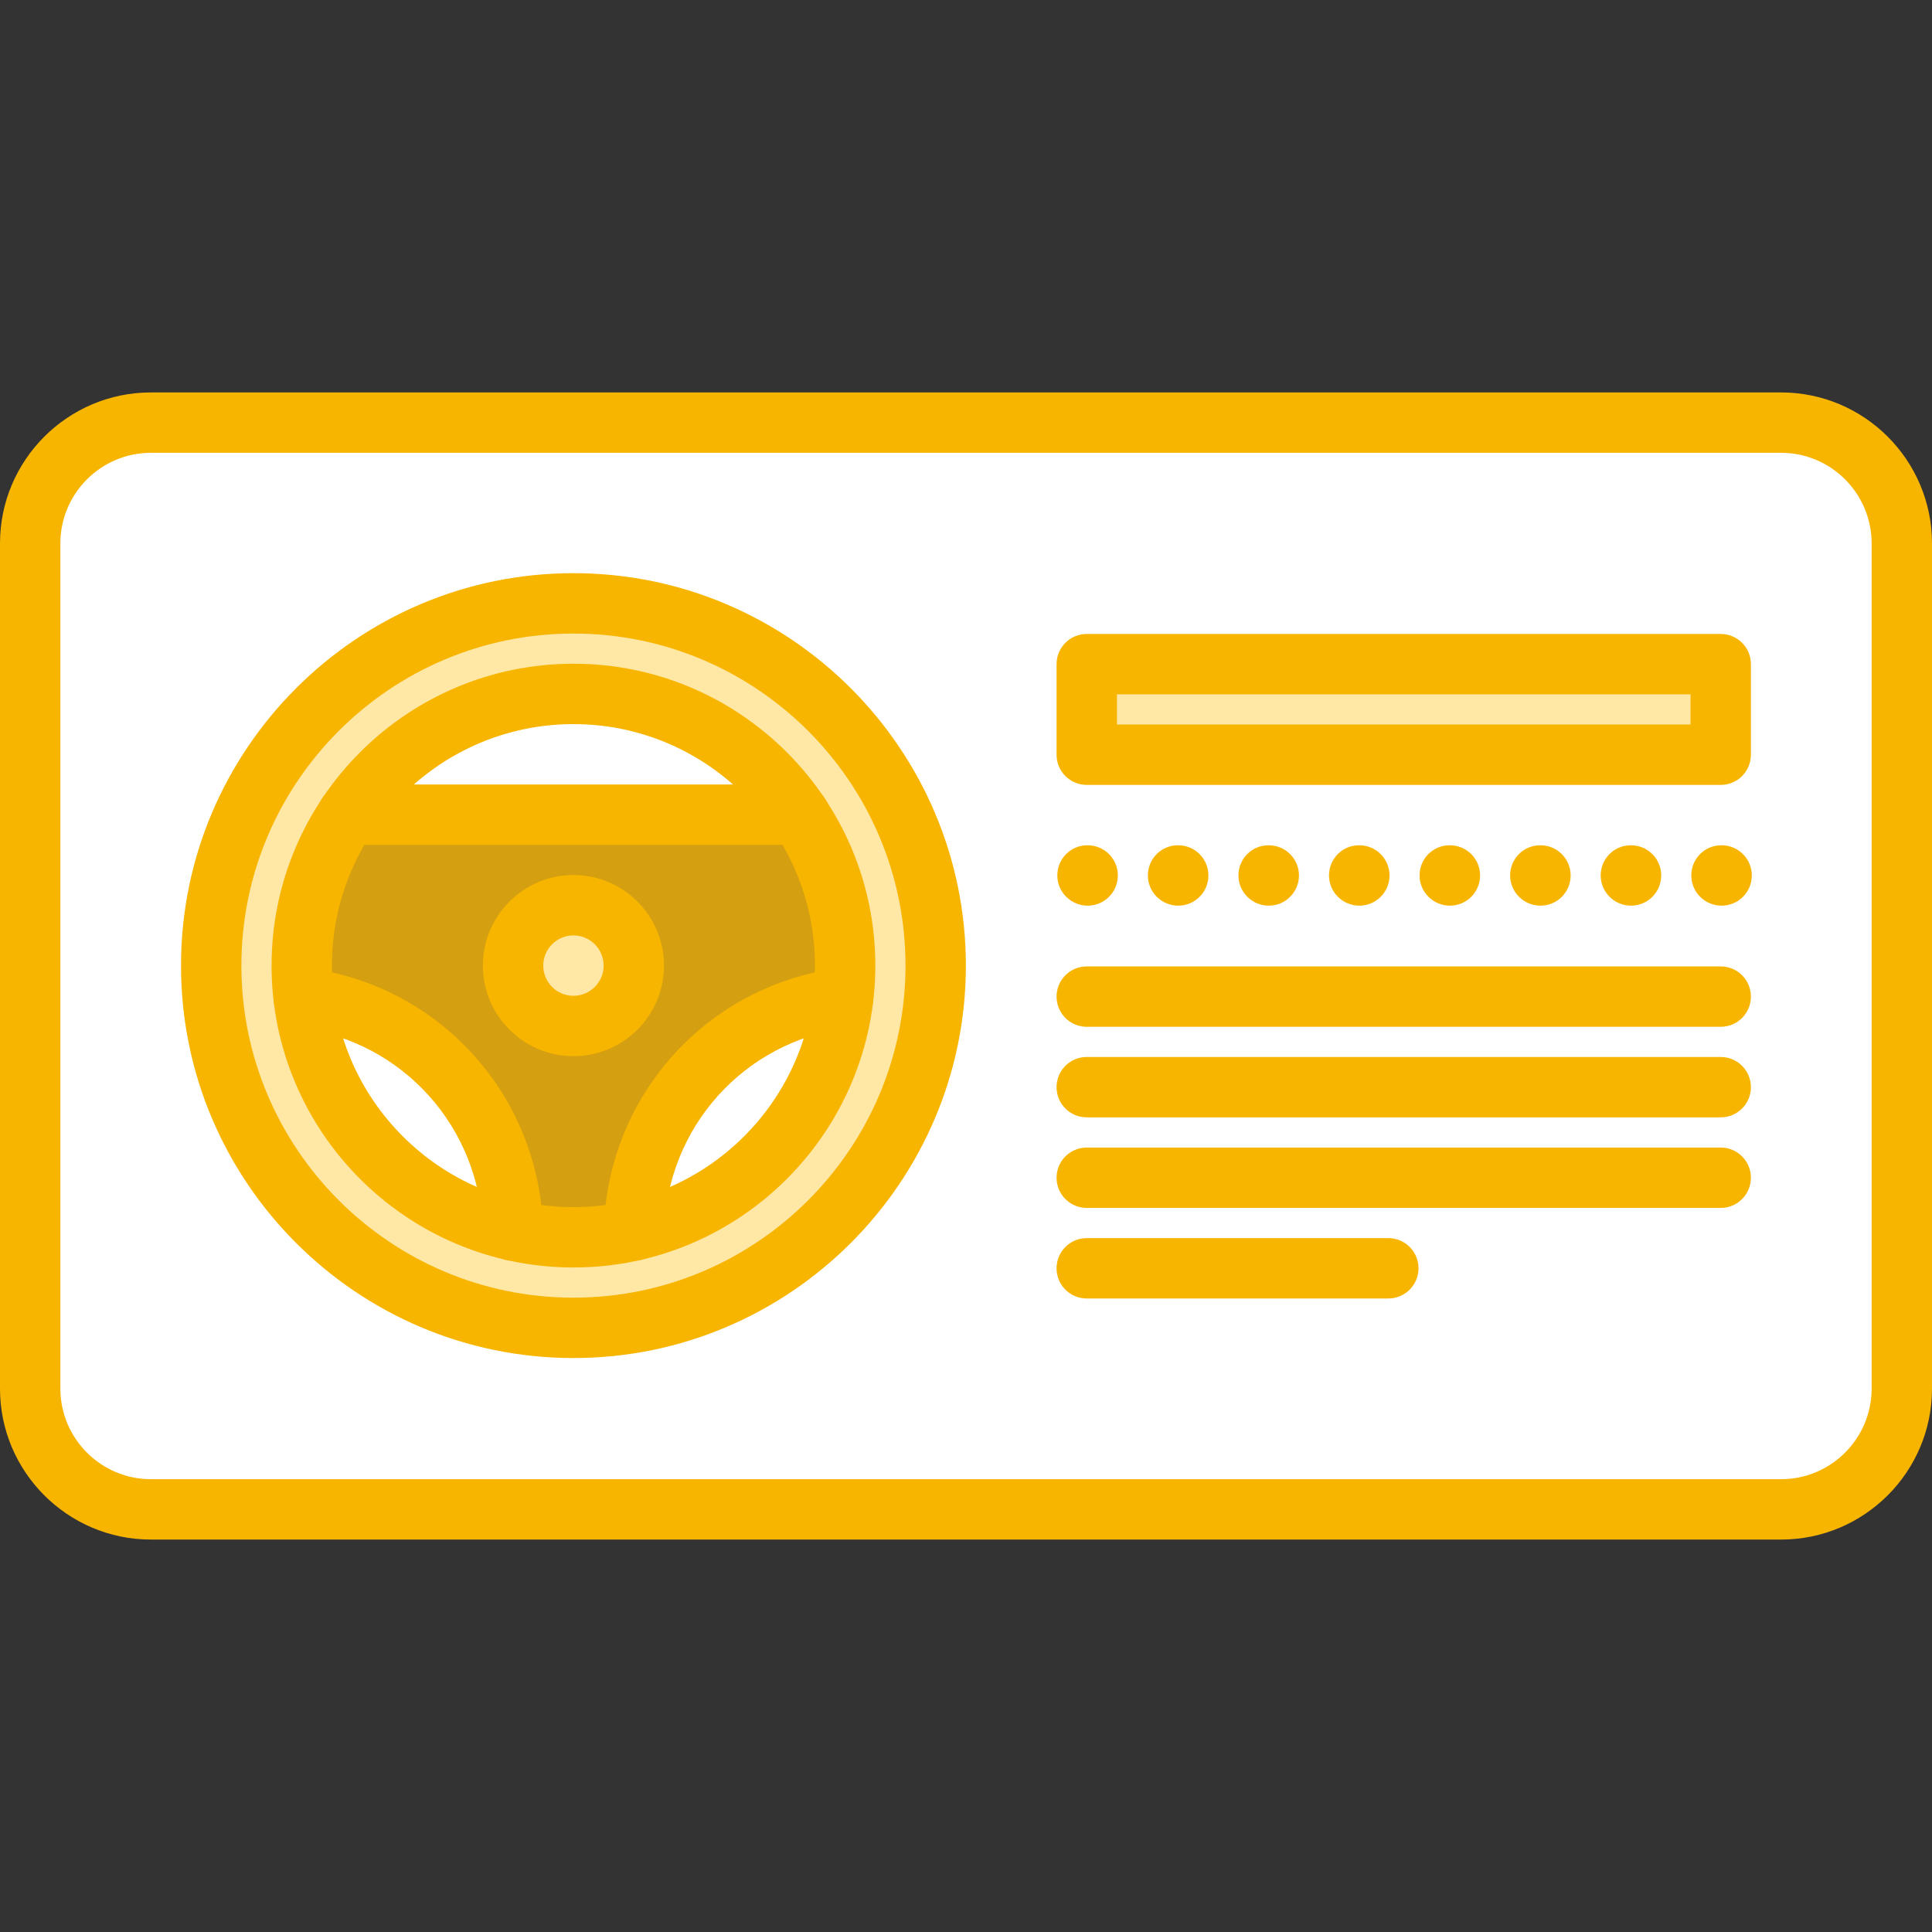
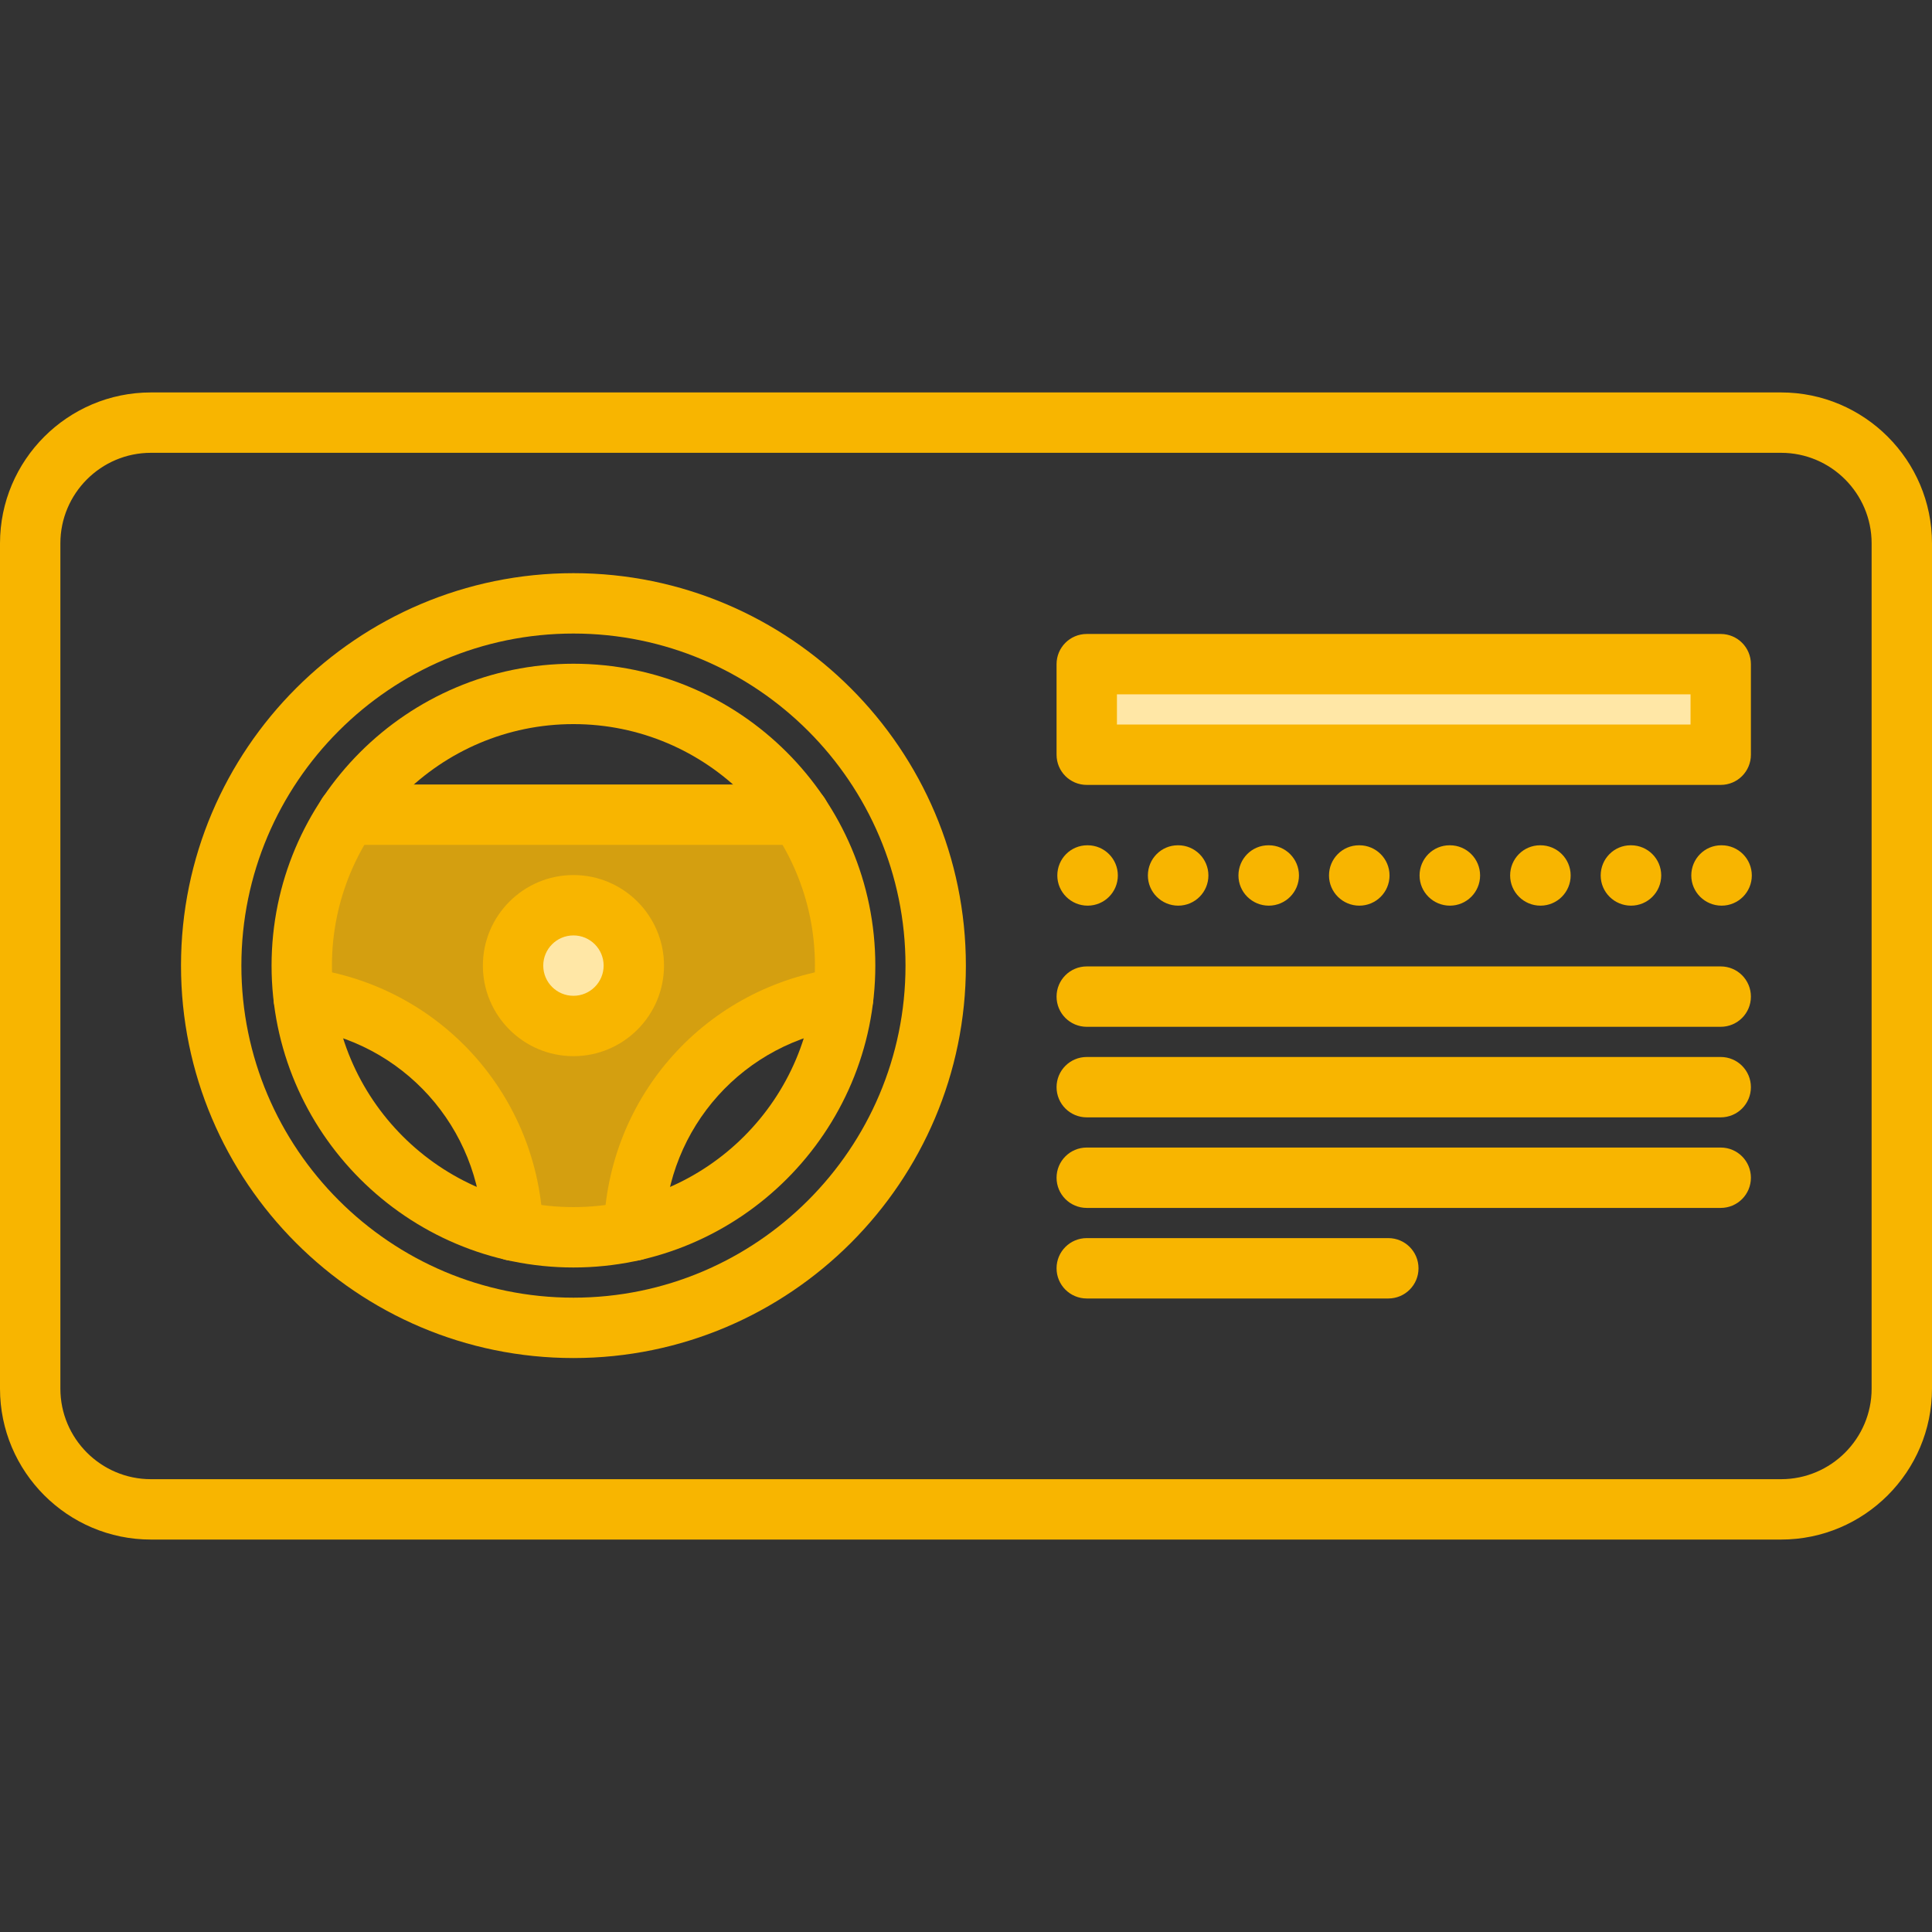
<svg xmlns="http://www.w3.org/2000/svg" version="1.1" width="512" height="512" x="0" y="0" viewBox="0 0 64 64" style="enable-background:new 0 0 512 512" xml:space="preserve" class="">
  <rect x="0" y="0" width="64" height="64" fill="#333333" stroke="none" />
  <g>
    <g>
      <g>
-         <path d="m59 14h-54c-2.2 0-4 1.8-4 4v28c0 2.2 1.8 4 4 4h54c2.2 0 4-1.8 4-4v-28c0-2.2-1.8-4-4-4z" fill="#ffffff" data-original="#ffffff" style="" class="" />
-       </g>
+         </g>
      <g>
        <path d="m19 29.99c1.1 0 2 .89 2 2 0 1.1-.9 2-2 2-1.11 0-2-.9-2-2 0-1.11.89-2 2-2z" fill="#ffe7a6" data-original="#d7e9ff" style="" class="" />
      </g>
      <g>
        <path d="m26.48 26.99h-7.48-7.48c-.96 1.43-1.52 3.149-1.52 5 0 .359.02.72.07 1.069 3.85.521 6.81 3.74 6.92 7.7.64.15 1.319.23 2.01.23s1.37-.08 2.01-.23c.11-3.96 3.07-7.18 6.92-7.7.05-.349.07-.709.07-1.069 0-1.85-.56-3.57-1.52-5zm-7.48 7c-1.11 0-2-.9-2-2 0-1.11.89-2 2-2s2 .89 2 2c0 1.1-.89 2-2 2z" fill="#d49f10" data-original="#5c9eff" style="" class="" />
      </g>
      <g>
-         <path d="m19 40.99c4.6 0 8.41-3.46 8.93-7.931.05-.349.07-.709.07-1.069 0-1.851-.56-3.57-1.52-5-1.62-2.41-4.37-4-7.48-4-3.12 0-5.87 1.59-7.48 4-.96 1.43-1.52 3.149-1.52 5 0 .359.02.72.07 1.069.439 3.801 3.26 6.87 6.92 7.7.64.151 1.32.231 2.01.231zm12-9c0 6.63-5.38 12-12 12-6.63 0-12-5.37-12-12s5.37-12 12-12c6.62 0 12 5.37 12 12z" fill="#ffe7a6" data-original="#94c1ff" style="" class="" />
-       </g>
+         </g>
      <g>
        <path d="m36 22h21v3h-21z" fill="#ffe7a6" data-original="#d7e9ff" style="" class="" />
      </g>
    </g>
    <g>
      <g>
        <path d="m59 51h-54c-2.757 0-5-2.243-5-5v-28c0-2.757 2.243-5 5-5h54c2.757 0 5 2.243 5 5v28c0 2.757-2.243 5-5 5zm-54-36c-1.654 0-3 1.346-3 3v28c0 1.654 1.346 3 3 3h54c1.654 0 3-1.346 3-3v-28c0-1.654-1.346-3-3-3z" fill="#f8b500" data-original="#116fff" style="" class="" />
      </g>
      <g>
        <path d="m57.001 34.014h-21.001c-.553 0-1-.447-1-1s.447-1 1-1h21.001c.553 0 1 .447 1 1s-.447 1-1 1z" fill="#f8b500" data-original="#116fff" style="" class="" />
      </g>
      <g>
        <path d="m57.001 37.014h-21.001c-.553 0-1-.447-1-1s.447-1 1-1h21.001c.553 0 1 .447 1 1s-.447 1-1 1z" fill="#f8b500" data-original="#116fff" style="" class="" />
      </g>
      <g>
        <path d="m57.001 40.014h-21.001c-.553 0-1-.447-1-1s.447-1 1-1h21.001c.553 0 1 .447 1 1s-.447 1-1 1z" fill="#f8b500" data-original="#116fff" style="" class="" />
      </g>
      <g>
        <path d="m45.99 43.014h-9.99c-.553 0-1-.447-1-1s.447-1 1-1h9.99c.553 0 1 .447 1 1s-.447 1-1 1z" fill="#f8b500" data-original="#116fff" style="" class="" />
      </g>
      <g>
        <path d="m57.001 26.001h-21.001c-.553 0-1-.447-1-1v-3c0-.553.447-1 1-1h21.001c.553 0 1 .447 1 1v3c0 .553-.447 1-1 1zm-20.001-2h19.001v-1h-19.001z" fill="#f8b500" data-original="#116fff" style="" class="" />
      </g>
      <g>
        <path d="m36.03 30.001c-.553 0-1.005-.447-1.005-1s.442-1 .994-1h.011c.552 0 1 .447 1 1s-.448 1-1 1z" fill="#f8b500" data-original="#116fff" style="" class="" />
      </g>
      <g>
        <path d="m39.03 30.001c-.553 0-1.005-.447-1.005-1s.442-1 .994-1h.011c.552 0 1 .447 1 1s-.448 1-1 1z" fill="#f8b500" data-original="#116fff" style="" class="" />
      </g>
      <g>
        <path d="m42.03 30.001c-.553 0-1.005-.447-1.005-1s.442-1 .994-1h.011c.552 0 1 .447 1 1s-.448 1-1 1z" fill="#f8b500" data-original="#116fff" style="" class="" />
      </g>
      <g>
        <path d="m45.03 30.001c-.553 0-1.005-.447-1.005-1s.442-1 .994-1h.011c.552 0 1 .447 1 1s-.448 1-1 1z" fill="#f8b500" data-original="#116fff" style="" class="" />
      </g>
      <g>
        <path d="m48.03 30.001c-.553 0-1.005-.447-1.005-1s.442-1 .994-1h.011c.552 0 1 .447 1 1s-.448 1-1 1z" fill="#f8b500" data-original="#116fff" style="" class="" />
      </g>
      <g>
        <path d="m51.03 30.001c-.553 0-1.005-.447-1.005-1s.442-1 .994-1h.011c.552 0 1 .447 1 1s-.448 1-1 1z" fill="#f8b500" data-original="#116fff" style="" class="" />
      </g>
      <g>
        <path d="m54.03 30.001c-.553 0-1.005-.447-1.005-1s.442-1 .994-1h.011c.552 0 1 .447 1 1s-.448 1-1 1z" fill="#f8b500" data-original="#116fff" style="" class="" />
      </g>
      <g>
        <path d="m57.031 30.001c-.553 0-1.005-.447-1.005-1s.442-1 .994-1h.011c.552 0 1 .447 1 1s-.448 1-1 1z" fill="#f8b500" data-original="#116fff" style="" class="" />
      </g>
      <g>
        <g>
          <path d="m18.996 44.987c-7.168 0-13-5.832-13-13s5.832-13 13-13 13 5.832 13 13-5.832 13-13 13zm0-24c-6.065 0-11 4.935-11 11s4.935 11 11 11 11-4.935 11-11-4.934-11-11-11z" fill="#f8b500" data-original="#116fff" style="" class="" />
        </g>
        <g>
          <path d="m18.996 41.987c-5.514 0-10-4.486-10-10s4.486-10 10-10 10 4.486 10 10-4.486 10-10 10zm0-18c-4.411 0-8 3.589-8 8s3.589 8 8 8 8-3.589 8-8-3.589-8-8-8z" fill="#f8b500" data-original="#116fff" style="" class="" />
        </g>
        <g>
          <path d="m18.996 34.987c-1.654 0-3-1.346-3-3s1.346-3 3-3 3 1.346 3 3-1.346 3-3 3zm0-4c-.552 0-1 .448-1 1s.448 1 1 1 1-.448 1-1-.448-1-1-1z" fill="#f8b500" data-original="#116fff" style="" class="" />
        </g>
        <g>
          <path d="m26.48 27.988h-14.968c-.553 0-1-.447-1-1s.447-1 1-1h14.968c.553 0 1 .447 1 1s-.447 1-1 1z" fill="#f8b500" data-original="#116fff" style="" class="" />
        </g>
        <g>
          <path d="m21.002 41.764c-.01 0-.019 0-.028 0-.552-.016-.987-.476-.973-1.027.122-4.44 3.401-8.086 7.798-8.669.551-.074 1.051.312 1.123.859s-.313 1.051-.859 1.123c-3.418.453-5.968 3.288-6.062 6.741-.016.543-.46.973-.999.973z" fill="#f8b500" data-original="#116fff" style="" class="" />
        </g>
        <g>
          <path d="m16.99 41.764c-.539 0-.983-.43-.999-.973-.094-3.453-2.644-6.288-6.062-6.741-.547-.072-.932-.575-.859-1.123s.572-.934 1.123-.859c4.396.583 7.676 4.229 7.798 8.669.015.552-.421 1.012-.973 1.027-.009 0-.018 0-.028 0z" fill="#f8b500" data-original="#116fff" style="" class="" />
        </g>
      </g>
    </g>
  </g>
</svg>